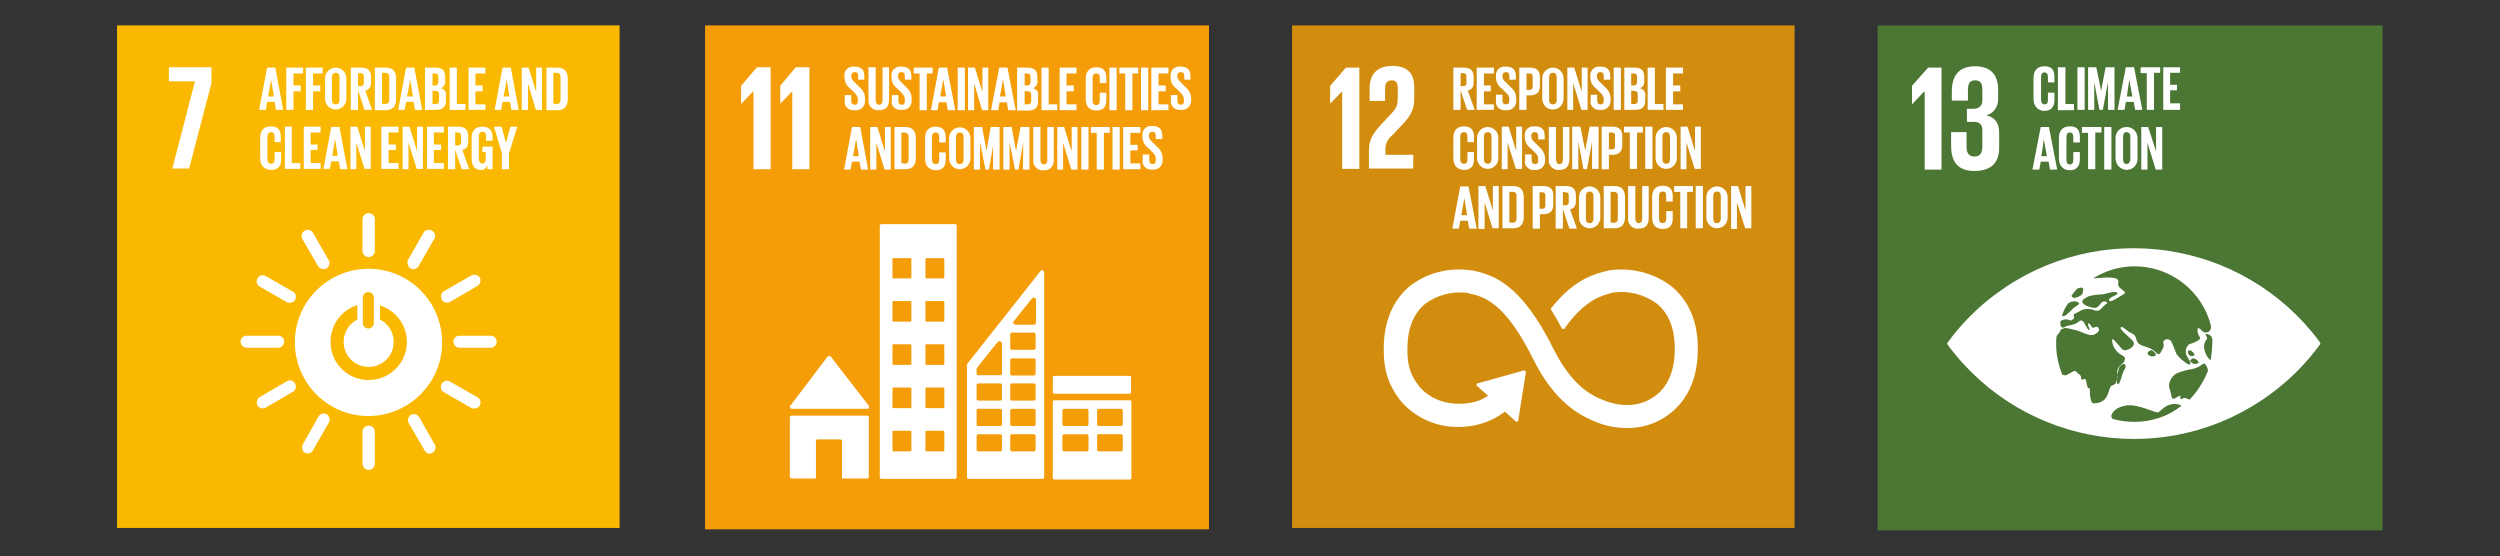
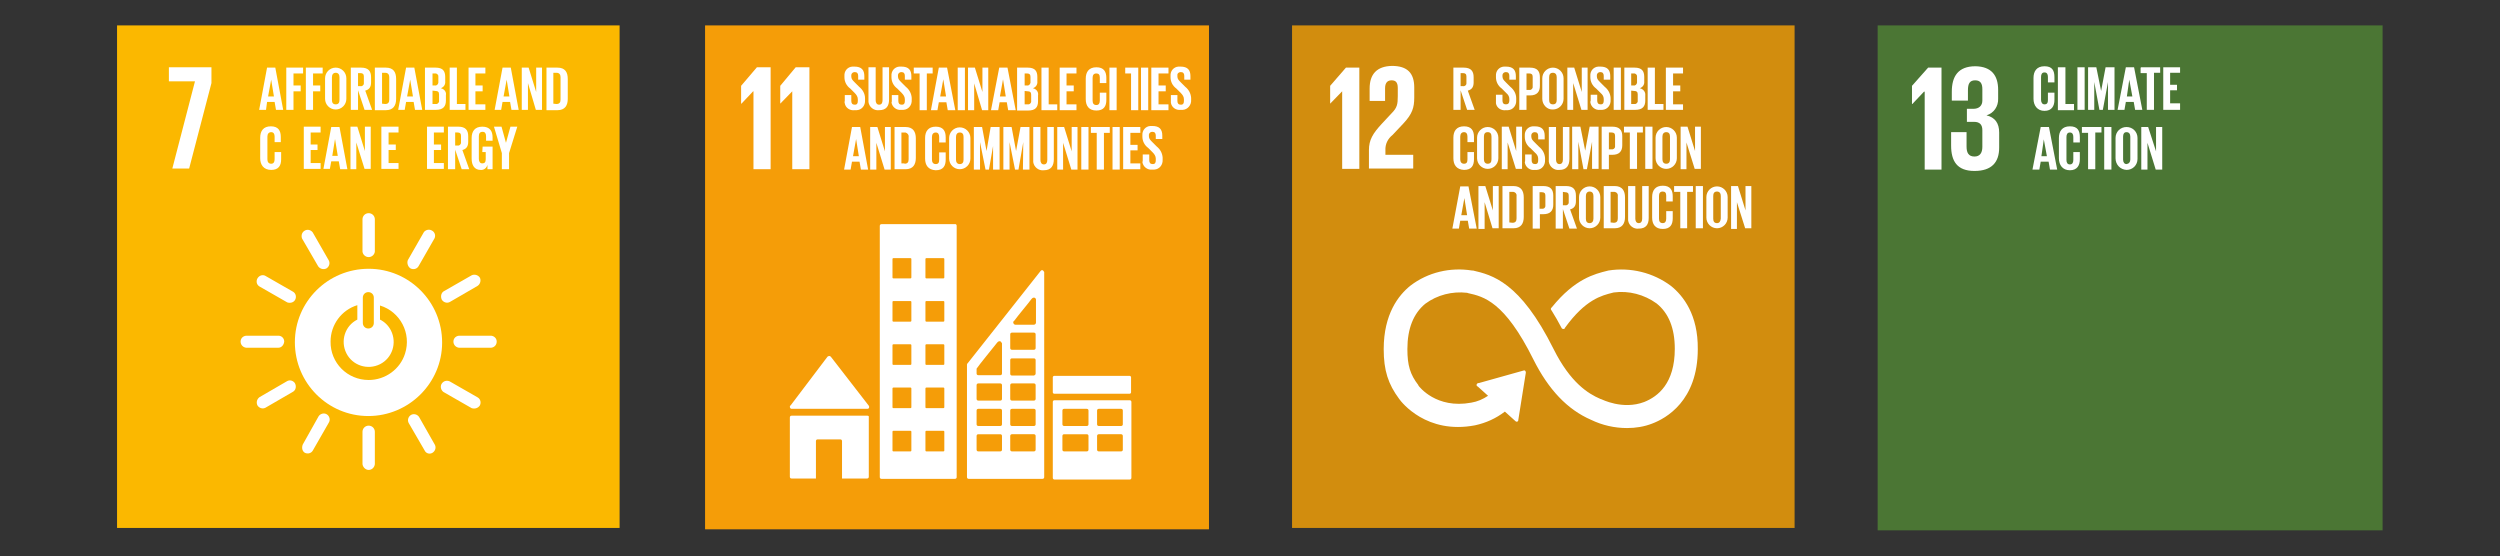
<svg xmlns="http://www.w3.org/2000/svg" version="1.1" id="Layer_1" x="0px" y="0px" viewBox="0 0 728.3 162.1" style="enable-background:new 0 0 728.3 162.1;" xml:space="preserve">
  <rect x="0" y="0" width="728.3" height="162.1" fill="#333333" stroke="none" />
  <style type="text/css"> .st0{fill:#FBB800;} .st1{fill:#FFFFFF;} .st2{fill:#F59D08;} .st3{fill:#D28D0E;} .st4{fill:#4B7634;} </style>
  <rect x="34.1" y="7.4" class="st0" width="146.4" height="146.4" />
  <path class="st1" d="M107.4,78.3c-11.9,0-21.5,9.6-21.5,21.4c0,11.9,9.6,21.5,21.4,21.5s21.5-9.6,21.5-21.4c0,0,0,0,0,0 C128.8,87.9,119.2,78.3,107.4,78.3 M105.7,86.7c0-0.9,0.7-1.6,1.6-1.6s1.6,0.7,1.6,1.6v7.4c0,0.9-0.7,1.6-1.6,1.6 c-0.9,0-1.6-0.7-1.6-1.6V86.7z M107.4,110.7c-6.2,0-11.2-5-11.1-11.2c0-4.9,3.2-9.2,7.8-10.6v4.2c-3.6,1.8-5,6.2-3.2,9.8 c1.8,3.6,6.2,5,9.8,3.2s5-6.2,3.2-9.8c-0.7-1.4-1.8-2.5-3.2-3.2v-4.1c5.9,1.8,9.2,8.1,7.3,14C116.6,107.5,112.3,110.7,107.4,110.7" />
  <path class="st1" d="M82.8,99.5c0-0.9-0.7-1.7-1.7-1.7h-9.4c-1,0.1-1.7,0.9-1.6,1.9c0.1,0.9,0.8,1.5,1.6,1.6h9.4 C82,101.3,82.7,100.5,82.8,99.5" />
  <path class="st1" d="M144.7,99.5c0-0.9-0.7-1.6-1.6-1.7h-9.4c-1,0.1-1.7,0.9-1.6,1.9c0.1,0.9,0.8,1.5,1.6,1.6h9.4 C144,101.2,144.7,100.5,144.7,99.5" />
  <path class="st1" d="M107.4,136.9c0.9,0,1.7-0.7,1.8-1.7v-9.4c0-1-0.8-1.8-1.8-1.8c-1,0-1.8,0.8-1.8,1.8v9.4 C105.7,136.1,106.5,136.9,107.4,136.9" />
  <path class="st1" d="M139.8,118.1c0.4-0.8,0.2-1.8-0.6-2.3l-8.2-4.7c-0.9-0.4-1.9-0.1-2.4,0.8c-0.4,0.8-0.1,1.8,0.6,2.3l8.2,4.7 C138.3,119.2,139.3,118.9,139.8,118.1" />
  <path class="st1" d="M88.8,131.9c0.8,0.4,1.8,0.2,2.3-0.6l4.7-8.2c0.5-0.8,0.2-1.9-0.6-2.4c-0.8-0.5-1.9-0.2-2.4,0.6l0,0l-4.6,8.2 C87.8,130.5,88.1,131.5,88.8,131.9" />
  <path class="st1" d="M126,131.9c0.8-0.5,1.1-1.5,0.7-2.3l-4.6-8.1c-0.5-0.8-1.6-1.1-2.4-0.6c-0.8,0.5-1.1,1.6-0.6,2.4l4.7,8.1 C124.2,132.1,125.2,132.4,126,131.9" />
  <path class="st1" d="M75,118.1c0.5,0.8,1.5,1.1,2.3,0.7l8.1-4.7c0.8-0.5,1-1.6,0.5-2.5c-0.5-0.7-1.4-1-2.2-0.6l-8.1,4.7 C74.8,116.3,74.6,117.3,75,118.1" />
  <path class="st1" d="M107.4,74.9c0.9,0,1.7-0.7,1.8-1.6v-9.4c0-1-0.8-1.8-1.8-1.8c-1,0-1.8,0.8-1.8,1.8v9.4 C105.7,74.2,106.5,74.9,107.4,74.9" />
  <path class="st1" d="M86,87.3c0.4-0.8,0.2-1.8-0.6-2.3l-8.2-4.7c-0.9-0.4-1.9,0.1-2.3,1c-0.3,0.8-0.1,1.6,0.6,2.1l8.2,4.7 C84.6,88.4,85.6,88.1,86,87.3" />
  <path class="st1" d="M119.6,78.2c0.8,0.4,1.8,0.2,2.3-0.6l4.7-8.2c0.4-0.9,0-1.9-0.9-2.3c-0.8-0.4-1.7-0.1-2.2,0.5l-4.7,8.2 C118.5,76.6,118.8,77.7,119.6,78.2" />
  <path class="st1" d="M95.1,78.2c0.8-0.5,1.1-1.5,0.7-2.3l-4.7-8.2c-0.6-0.8-1.7-1-2.5-0.4c-0.7,0.5-0.9,1.4-0.6,2.2l4.7,8.1 C93.3,78.4,94.3,78.6,95.1,78.2" />
  <path class="st1" d="M128.7,87.3c0.5,0.8,1.5,1.1,2.3,0.7l8.1-4.7c0.8-0.5,1.1-1.6,0.7-2.4c-0.5-0.8-1.6-1.1-2.4-0.7l0,0l-8.2,4.7 C128.5,85.4,128.3,86.4,128.7,87.3" />
  <polygon class="st1" points="49.2,23.7 56.8,23.7 50.2,49.1 55.1,49.1 61.6,24.2 61.6,19.6 49.2,19.6 " />
  <path class="st1" d="M75.5,32l2.3-12.3h2.4L82.5,32h-2.1L80,29.7h-2.2L77.5,32H75.5z M78.1,28.1h1.7l-0.8-4.9l0,0L78.1,28.1z" />
  <path class="st1" d="M83.4,19.7h4.9v1.7h-2.8v3.5h2.1v1.7h-2.1V32h-2.1V19.7z" />
  <path class="st1" d="M89.2,19.7H94v1.7h-2.8v3.5h2.1v1.7h-2.1V32h-2.1V19.7z" />
  <path class="st1" d="M94.7,28.8v-6c0-1.7,1.4-3.1,3.1-3.1s3.1,1.4,3.1,3.1v6c0,1.7-1.4,3.1-3.1,3.1S94.7,30.5,94.7,28.8z M98.9,29.1 v-6.6c0-0.7-0.3-1.3-1.1-1.3c-0.7,0-1.1,0.5-1.1,1.3v6.6c0,0.8,0.3,1.3,1.1,1.3S98.9,29.9,98.9,29.1z" />
  <path class="st1" d="M104.3,26.3V32h-2.1V19.7h3c2.1,0,2.9,1,2.9,2.8V24c0,1.3-0.5,2.1-1.7,2.4l2,5.6h-2.2L104.3,26.3z M104.3,21.3 v3.8h0.7c0.5,0.1,1-0.3,1-0.8c0-0.1,0-0.2,0-0.2v-1.8c0-0.7-0.3-1-1-1L104.3,21.3z" />
  <path class="st1" d="M115.4,23v5.8c0,1.9-0.8,3.3-3,3.3h-3.2V19.7h3.2C114.6,19.7,115.4,21,115.4,23z M112.2,30.3 c0.9,0,1.2-0.5,1.2-1.3v-6.5c0-0.7-0.3-1.3-1.2-1.3h-0.9v9L112.2,30.3z" />
  <path class="st1" d="M116,32l2.3-12.3h2.4L123,32h-2.1l-0.4-2.3h-2.2l-0.4,2.3H116z M118.6,28.1h1.7l-0.8-4.9l0,0L118.6,28.1z" />
  <path class="st1" d="M123.9,19.7h3c2.1,0,2.8,1,2.8,2.7v1.3c0.1,0.9-0.4,1.7-1.3,2c1,0.2,1.7,1.1,1.5,2v1.6c0,1.7-0.8,2.7-2.9,2.7 h-3.2V19.7z M126,24.9h0.7c0.5,0.1,0.9-0.3,1-0.8c0-0.1,0-0.2,0-0.2v-1.5c0.1-0.5-0.3-0.9-0.7-1c-0.1,0-0.2,0-0.3,0H126V24.9z M126,26.4v3.9h0.9c0.5,0.1,0.9-0.3,1-0.7c0-0.1,0-0.2,0-0.3v-1.8c0-0.7-0.3-1-1-1L126,26.4z" />
  <path class="st1" d="M131,19.7h2.1v10.6h2.5V32H131V19.7z" />
  <path class="st1" d="M136.5,19.7h4.9v1.7h-2.9v3.5h2.1v1.7h-2.1v3.8h2.9V32h-4.9V19.7z" />
  <path class="st1" d="M144.1,32l2.3-12.3h2.4l2.3,12.3H149l-0.4-2.3h-2.2l-0.4,2.3H144.1z M146.7,28.1h1.7l-0.8-4.9l0,0L146.7,28.1z" />
  <path class="st1" d="M153.8,24.2V32H152V19.7h2l2.2,7.1v-7.1h1.7V32h-1.8L153.8,24.2z" />
  <path class="st1" d="M165.4,23v5.8c0,1.9-0.8,3.3-3,3.3h-3.2V19.7h3.2C164.6,19.7,165.4,21,165.4,23z M162.1,30.3 c0.9,0,1.2-0.5,1.2-1.3v-6.5c0-0.7-0.3-1.3-1.2-1.3h-0.9v9L162.1,30.3z" />
  <path class="st1" d="M75.8,46.1v-6c0-1.9,0.9-3.3,3.1-3.3s2.9,1.3,2.9,3.1v1.5H80v-1.6c0-0.8-0.3-1.3-1-1.3s-1.1,0.5-1.1,1.3v6.6 c0,0.7,0.3,1.3,1.1,1.3c0.7,0,1-0.5,1-1.3v-2.1h1.9v2.1c0,1.8-0.7,3.1-2.9,3.1S75.8,48,75.8,46.1z" />
-   <path class="st1" d="M83,36.9H85v10.6h2.5v1.7H83V36.9z" />
  <path class="st1" d="M88.5,36.9h4.9v1.7h-2.9v3.5h2v1.6h-2v3.8h2.9v1.7h-4.9V36.9z" />
  <path class="st1" d="M94.2,49.3l2.3-12.3h2.4l2.3,12.3h-2.1L98.7,47h-2.2l-0.4,2.2H94.2z M96.8,45.4h1.6l-0.8-4.9l0,0L96.8,45.4z" />
  <path class="st1" d="M103.8,41.5v7.8h-1.7V36.9h2l2.2,7.1v-7.1h1.7v12.3h-1.8L103.8,41.5z" />
  <path class="st1" d="M111.2,36.9h4.9v1.7h-2.9v3.5h2.1v1.6h-2.1v3.8h2.9v1.7h-5V36.9z" />
-   <path class="st1" d="M119,41.5v7.8h-1.7V36.9h2l2.2,7.1v-7.1h1.7v12.3h-1.8L119,41.5z" />
  <path class="st1" d="M124.4,36.9h4.9v1.7h-2.9v3.5h2.1v1.6h-2.1v3.8h2.9v1.7h-4.9V36.9z" />
  <path class="st1" d="M132.6,43.6v5.7h-2.1V36.9h3c2.1,0,2.9,1,2.9,2.8v1.6c0,1.3-0.5,2.1-1.7,2.4l2,5.6h-2.2L132.6,43.6z M132.6,38.6v3.8h0.7c0.5,0.1,0.9-0.3,1-0.7c0-0.1,0-0.2,0-0.3v-1.8c0-0.7-0.3-1-1-1L132.6,38.6z" />
  <path class="st1" d="M140.6,42.7h2.9v6.6h-1.5v-1.3c-0.2,0.9-1,1.6-2,1.5c-1.8,0-2.6-1.4-2.6-3.3v-6c0-1.9,0.9-3.3,3.1-3.3 c2.2,0,3,1.3,3,3.1V41h-1.9v-1.3c0-0.8-0.3-1.3-1-1.3c-0.8,0-1.1,0.5-1.1,1.3v6.6c0,0.7,0.3,1.3,1,1.3s1-0.4,1-1.2v-2.1h-1 L140.6,42.7z" />
  <path class="st1" d="M148.3,44.6v4.7h-2.1v-4.7l-2.3-7.7h2.2l1.3,4.7l0,0l1.3-4.7h2L148.3,44.6z" />
  <rect x="205.4" y="7.4" class="st2" width="146.8" height="146.8" />
  <path class="st1" d="M230.6,119.1h22.1c0.3,0,0.5-0.2,0.5-0.5l0,0c0-0.1,0-0.3-0.1-0.4l0,0l-11-14.2l-0.1-0.1 c-0.1-0.1-0.2-0.2-0.4-0.2c-0.1,0-0.3,0.1-0.4,0.1l-0.1,0.1l-0.1,0.1L230.4,118l-0.2,0.2c-0.1,0.1-0.1,0.2-0.1,0.3 C230.1,118.8,230.3,119.1,230.6,119.1z" />
  <path class="st1" d="M252.7,121.1h-22.1c-0.3,0-0.5,0.2-0.5,0.5l0,0v17.3c0,0.3,0.2,0.5,0.5,0.5l0,0h7.1v-10.9 c0-0.3,0.2-0.5,0.5-0.5l0,0h6.6c0.3,0,0.5,0.2,0.5,0.5l0,0v10.9h7.3c0.3,0,0.5-0.2,0.5-0.5l0,0v-17.3 C253.2,121.3,253,121.1,252.7,121.1L252.7,121.1z" />
  <path class="st1" d="M329.1,116.6h-21.9c-0.3,0-0.5,0.2-0.5,0.5v22.1c0,0.3,0.2,0.5,0.5,0.5h21.9c0.3,0,0.5-0.2,0.5-0.5c0,0,0,0,0,0 v-22.1C329.6,116.8,329.4,116.6,329.1,116.6C329.1,116.6,329.1,116.6,329.1,116.6 M317.1,131c0,0.3-0.2,0.5-0.5,0.5H310 c-0.3,0-0.5-0.2-0.5-0.5v-4c0-0.3,0.2-0.5,0.5-0.5h6.6c0.3,0,0.5,0.2,0.5,0.5V131z M317.1,123.6c0,0.3-0.2,0.5-0.5,0.5c0,0,0,0,0,0 H310c-0.3,0-0.5-0.2-0.5-0.5c0,0,0,0,0,0v-4c0-0.3,0.2-0.5,0.5-0.5c0,0,0,0,0,0h6.6c0.3,0,0.5,0.2,0.5,0.5c0,0,0,0,0,0V123.6z M327.1,131c0,0.3-0.2,0.5-0.5,0.5c0,0,0,0,0,0h-6.5c-0.3,0-0.5-0.2-0.5-0.5c0,0,0,0,0,0v-4c0-0.3,0.2-0.5,0.5-0.5c0,0,0,0,0,0h6.5 c0.3,0,0.5,0.2,0.5,0.5c0,0,0,0,0,0L327.1,131z M327.1,123.6c0,0.3-0.2,0.5-0.5,0.5c0,0,0,0,0,0h-6.5c-0.3,0-0.5-0.2-0.5-0.5 c0,0,0,0,0,0v-4c0-0.3,0.2-0.5,0.5-0.5c0,0,0,0,0,0h6.5c0.3,0,0.5,0.2,0.5,0.5c0,0,0,0,0,0L327.1,123.6z" />
  <path class="st1" d="M278.2,65.3h-21.4c-0.3,0-0.5,0.2-0.5,0.5V139c0,0.3,0.2,0.5,0.5,0.5c0,0,0,0,0,0h21.4c0.3,0,0.5-0.2,0.5-0.5 V65.8C278.7,65.5,278.5,65.2,278.2,65.3C278.2,65.2,278.2,65.2,278.2,65.3 M265.5,131.2c0,0.2-0.1,0.3-0.3,0.3c0,0,0,0,0,0h-4.9 c-0.2,0-0.3-0.1-0.3-0.3c0,0,0,0,0,0v-5.4c0-0.2,0.1-0.3,0.3-0.3c0,0,0,0,0,0h4.9c0.2,0,0.3,0.1,0.3,0.3l0,0V131.2z M265.5,118.6 c0,0.2-0.1,0.3-0.3,0.3c0,0,0,0,0,0h-4.9c-0.2,0-0.3-0.1-0.3-0.3l0,0v-5.4c0-0.2,0.1-0.3,0.3-0.3c0,0,0,0,0,0h4.9 c0.2,0,0.3,0.1,0.3,0.3l0,0V118.6z M265.5,106c0,0.2-0.1,0.3-0.3,0.3h-4.9c-0.2,0-0.3-0.1-0.3-0.3v-5.4c0-0.2,0.1-0.3,0.3-0.3 c0,0,0,0,0,0h4.9c0.2,0,0.3,0.1,0.3,0.3l0,0V106z M265.5,93.4c0,0.2-0.1,0.3-0.3,0.3c0,0,0,0,0,0h-4.9c-0.2,0-0.3-0.1-0.3-0.3 c0,0,0,0,0,0V88c0-0.2,0.1-0.3,0.3-0.3c0,0,0,0,0,0h4.9c0.2,0,0.3,0.1,0.3,0.3l0,0V93.4z M265.5,80.8c0,0.2-0.1,0.3-0.3,0.3 c0,0,0,0,0,0h-4.9c-0.2,0-0.3-0.1-0.3-0.3c0,0,0,0,0,0v-5.3c0-0.2,0.1-0.3,0.3-0.3c0,0,0,0,0,0h4.9c0.2,0,0.3,0.1,0.3,0.3 c0,0,0,0,0,0V80.8z M275.1,131.2c0,0.2-0.1,0.3-0.3,0.3l0,0h-4.9c-0.2,0-0.3-0.1-0.3-0.3c0,0,0,0,0,0v-5.4c0-0.2,0.1-0.3,0.3-0.3 c0,0,0,0,0,0h4.9c0.2,0,0.3,0.1,0.3,0.3c0,0,0,0,0,0V131.2z M275.1,118.6c0,0.2-0.1,0.3-0.3,0.3c0,0,0,0,0,0h-4.9 c-0.2,0-0.3-0.1-0.3-0.3l0,0v-5.4c0-0.2,0.1-0.3,0.3-0.3c0,0,0,0,0,0h4.9c0.2,0,0.3,0.1,0.3,0.3c0,0,0,0,0,0V118.6z M275.1,106 c0,0.2-0.1,0.3-0.3,0.3l0,0h-4.9c-0.2,0-0.3-0.1-0.3-0.3v-5.4c0-0.2,0.1-0.3,0.3-0.3c0,0,0,0,0,0h4.9c0.2,0,0.3,0.1,0.3,0.3 c0,0,0,0,0,0V106z M275.1,93.4c0,0.2-0.1,0.3-0.3,0.3l0,0h-4.9c-0.2,0-0.3-0.1-0.3-0.3c0,0,0,0,0,0V88c0-0.2,0.1-0.3,0.3-0.3 c0,0,0,0,0,0h4.9c0.2,0,0.3,0.1,0.3,0.3c0,0,0,0,0,0V93.4z M275.1,80.8c0,0.2-0.1,0.3-0.3,0.3c0,0,0,0,0,0h-4.9 c-0.2,0-0.3-0.1-0.3-0.3c0,0,0,0,0,0v-5.3c0-0.2,0.1-0.3,0.3-0.3c0,0,0,0,0,0h4.9c0.2,0,0.3,0.1,0.3,0.3V80.8z" />
  <path class="st1" d="M307.1,109.5h22c0.2,0,0.4,0.2,0.4,0.4v4.4c0,0.2-0.2,0.4-0.4,0.4h-22c-0.2,0-0.4-0.2-0.4-0.4v-4.4 C306.7,109.7,306.9,109.5,307.1,109.5z" />
  <path class="st1" d="M304.1,79.1c-0.1-0.2-0.3-0.4-0.5-0.4c-0.1,0-0.2,0-0.3,0.1l0,0l-0.2,0.2L282,105.7l-0.1,0.1 c-0.1,0.1-0.2,0.3-0.2,0.4v32.8c0,0.3,0.2,0.5,0.5,0.5c0,0,0,0,0.1,0h21.4c0.3,0,0.5-0.2,0.5-0.5v0V79.3 C304.2,79.2,304.1,79.1,304.1,79.1z M295.3,93.6l0.2-0.2c1.4-1.9,3.9-4.8,5-6.3l0.2-0.2c0.1-0.1,0.3-0.2,0.5-0.2 c0.3,0,0.5,0.2,0.6,0.5v6.8c0,0.3-0.3,0.6-0.6,0.6h-5.4c-0.3,0-0.6-0.3-0.6-0.6C295.1,93.8,295.2,93.7,295.3,93.6L295.3,93.6z M291.9,131c0,0.3-0.2,0.5-0.5,0.5c0,0,0,0,0,0H285c-0.3,0-0.5-0.2-0.5-0.5c0,0,0,0,0,0v-4c0-0.3,0.2-0.5,0.5-0.5h6.4 c0.3,0,0.5,0.2,0.5,0.5c0,0,0,0,0,0L291.9,131z M291.9,123.6c0,0.3-0.2,0.5-0.5,0.5c0,0,0,0,0,0H285c-0.3,0-0.5-0.2-0.5-0.5v-4 c0-0.3,0.2-0.5,0.5-0.5c0,0,0,0,0,0h6.4c0.3,0,0.5,0.2,0.5,0.5c0,0,0,0,0,0L291.9,123.6z M291.9,116.2c0,0.3-0.2,0.5-0.5,0.5H285 c-0.3,0-0.5-0.2-0.5-0.5v-4c0-0.3,0.2-0.5,0.5-0.5h6.4c0.3,0,0.5,0.2,0.5,0.5L291.9,116.2z M291.9,100v8.8c0,0.3-0.2,0.5-0.5,0.5 c0,0,0,0,0,0H285c-0.3,0-0.5-0.2-0.5-0.5v-1.1c0-0.1,0-0.1,0-0.2l0,0l0,0v-0.1c0.8-1.2,4.5-5.7,6-7.6l0.2-0.2 c0.1-0.1,0.3-0.2,0.5-0.2c0.3,0,0.5,0.2,0.6,0.5L291.9,100z M301.7,131c0,0.3-0.2,0.5-0.5,0.5c0,0,0,0,0,0h-6.4 c-0.3,0-0.5-0.2-0.5-0.5c0,0,0,0,0,0v-4c0-0.3,0.2-0.5,0.5-0.5c0,0,0,0,0,0h6.4c0.3,0,0.5,0.2,0.5,0.5L301.7,131z M301.7,123.6 c0,0.3-0.2,0.5-0.5,0.5h-6.4c-0.3,0-0.5-0.2-0.5-0.5c0,0,0,0,0,0v-4c0-0.3,0.2-0.5,0.5-0.5c0,0,0,0,0,0h6.4c0.3,0,0.5,0.2,0.5,0.5 c0,0,0,0,0,0L301.7,123.6z M301.7,116.2c0,0.3-0.2,0.5-0.5,0.5h-6.4c-0.3,0-0.5-0.2-0.5-0.5v-4c0-0.3,0.2-0.5,0.5-0.5h6.4 c0.3,0,0.5,0.2,0.5,0.5L301.7,116.2z M301.7,108.8c0,0.3-0.2,0.5-0.5,0.6c0,0,0,0,0,0h-6.4c-0.3,0-0.5-0.2-0.5-0.5c0,0,0,0,0,0v-4 c0-0.3,0.2-0.5,0.5-0.5c0,0,0,0,0,0h6.4c0.3,0,0.5,0.2,0.5,0.5c0,0,0,0,0,0L301.7,108.8z M301.7,101.4c0,0.3-0.2,0.5-0.5,0.5h-6.4 c-0.3,0-0.5-0.2-0.5-0.5v-4c0-0.3,0.2-0.5,0.5-0.5h6.4c0.3,0,0.5,0.2,0.5,0.5L301.7,101.4z" />
  <polygon class="st1" points="215.9,25 215.9,30.2 216,30.2 219.4,26.6 219.5,26.6 219.5,49.3 224.5,49.3 224.5,19.6 220.5,19.6 " />
  <polygon class="st1" points="227.3,25 227.3,30.2 227.3,30.2 230.8,26.6 230.8,26.6 230.8,49.3 235.8,49.3 235.8,19.6 231.8,19.6 " />
  <path class="st1" d="M246.1,29.4v-1.7h1.9v1.7c0,0.7,0.3,1.1,1,1.1s0.9-0.4,0.9-1.1v-0.5c0-0.7-0.4-1.3-0.9-1.8l-1.3-1.3 c-1.1-0.8-1.7-2-1.7-3.3v-0.4c-0.1-1.4,0.9-2.6,2.3-2.7c0.2,0,0.4,0,0.6,0c2.1,0,2.9,1,2.9,2.8v1H250v-1.1c0-0.7-0.3-1.1-1-1.1 c-0.5,0-0.9,0.3-1,0.8c0,0.1,0,0.1,0,0.2v0.3c0,0.7,0.4,1.1,1,1.7l1.3,1.3c1,0.8,1.7,2,1.7,3.3v0.6c0.1,1.5-0.9,2.8-2.4,2.9 c-0.2,0-0.4,0-0.6,0c-1.4,0.2-2.7-0.7-2.9-2C246,29.9,246,29.6,246.1,29.4z" />
  <path class="st1" d="M259,19.7V29c0,1.9-0.8,3.1-2.9,3.1c-1.5,0.2-2.9-0.9-3.1-2.4c0-0.2,0-0.5,0-0.7v-9.4h2.1v9.6 c0,0.7,0.3,1.3,1,1.3s1-0.5,1-1.3v-9.6H259z" />
  <path class="st1" d="M259.8,29.4v-1.7h1.9v1.7c0,0.7,0.3,1.1,1,1.1c0.7,0,0.9-0.4,0.9-1.1v-0.5c0-0.7-0.4-1.3-0.9-1.8l-1.3-1.3 c-1.1-0.8-1.7-2-1.7-3.3v-0.4c-0.1-1.4,0.9-2.6,2.3-2.7c0.2,0,0.4,0,0.6,0c2.1,0,2.9,1,2.9,2.8v1h-1.9v-1.1c0-0.7-0.3-1.1-1-1.1 c-0.5,0-0.9,0.3-1,0.8c0,0.1,0,0.1,0,0.2v0.3c0,0.7,0.4,1.1,1,1.7l1.3,1.3c1,0.8,1.6,1.9,1.7,3.2v0.6c0.1,1.5-0.9,2.8-2.4,2.9 c-0.2,0-0.4,0-0.6,0c-1.4,0.2-2.7-0.8-2.9-2.2C259.8,29.8,259.8,29.6,259.8,29.4z" />
  <path class="st1" d="M266.2,19.7h5.5v1.7H270v10.7h-2.1V21.4h-1.7V19.7z" />
  <path class="st1" d="M271.2,32.1l2.3-12.4h2.4l2.4,12.4h-2.2l-0.4-2.3h-2.2l-0.4,2.3H271.2z M273.9,28.1h1.7l-0.8-5l0,0L273.9,28.1z " />
  <path class="st1" d="M279,19.7h2.1v12.4H279V19.7z" />
  <path class="st1" d="M283.8,24.3v7.8H282V19.7h2l2.2,7.1v-7.1h1.7v12.4h-1.8L283.8,24.3z" />
  <path class="st1" d="M288.7,32.1l2.4-12.4h2.4l2.4,12.4h-2.2l-0.4-2.3h-2.1l-0.4,2.3H288.7z M291.3,28.1h1.7l-0.8-5l0,0L291.3,28.1z " />
  <path class="st1" d="M296.4,19.7h3c2.1,0,2.8,1,2.8,2.7v1.3c0.1,0.9-0.4,1.7-1.3,2c1,0.2,1.7,1.1,1.5,2.1v1.7c0,1.8-0.8,2.7-2.9,2.7 h-3.2V19.7z M298.5,24.9h0.7c0.5,0.1,0.9-0.3,1-0.8c0-0.1,0-0.2,0-0.2v-1.5c0-0.7-0.3-1-1-1h-0.7V24.9z M298.5,26.5v3.9h0.9 c0.5,0.1,0.9-0.3,1-0.7c0-0.1,0-0.2,0-0.3v-1.8c0-0.7-0.3-1-1-1L298.5,26.5z" />
  <path class="st1" d="M303.4,19.7h2.1v10.7h2.5v1.7h-4.6V19.7z" />
  <path class="st1" d="M308.7,19.7h4.9v1.7h-2.9v3.5h2.1v1.7h-2.1v3.8h2.9v1.7h-4.9V19.7z" />
  <path class="st1" d="M316.3,28.9v-6c0-1.9,0.9-3.3,3.1-3.3s2.9,1.3,2.9,3.1v1.5h-1.9v-1.6c0-0.8-0.3-1.2-1-1.2 c-0.8,0-1.1,0.5-1.1,1.3v6.6c0,0.8,0.3,1.3,1.1,1.3c0.7,0,1-0.5,1-1.3V27h1.9v2.1c0,1.8-0.7,3.1-2.9,3.1S316.3,30.8,316.3,28.9z" />
  <path class="st1" d="M323.2,19.7h2.1v12.4h-2.1V19.7z" />
-   <path class="st1" d="M326.1,19.7h5.5v1.7h-1.7v10.7h-2.1V21.4h-1.7V19.7z" />
+   <path class="st1" d="M326.1,19.7h5.5v1.7v10.7h-2.1V21.4h-1.7V19.7z" />
  <path class="st1" d="M332.4,19.7h2.1v12.4h-2.1V19.7z" />
  <path class="st1" d="M335.4,19.7h5v1.7h-2.9v3.5h2.1v1.7h-2.1v3.8h2.9v1.7h-5V19.7z" />
  <path class="st1" d="M341.1,29.4v-1.7h1.9v1.7c0,0.7,0.3,1.1,1,1.1c0.7,0,0.9-0.4,0.9-1.1v-0.5c0-0.7-0.4-1.3-0.9-1.8l-1.3-1.3 c-1.1-0.8-1.7-2-1.7-3.3v-0.4c-0.1-1.4,0.9-2.6,2.3-2.7c0.2,0,0.4,0,0.6,0c2.1,0,2.9,1,2.9,2.8v1H345v-1.1c0-0.7-0.3-1.1-1-1.1 c-0.5,0-1,0.3-1,0.8c0,0.1,0,0.1,0,0.2v0.3c0,0.7,0.4,1.1,1,1.7l1.3,1.3c1,0.8,1.6,1.9,1.7,3.2v0.6c0.1,1.5-1,2.8-2.4,2.9 c-0.2,0-0.4,0-0.6,0c-1.4,0.2-2.7-0.7-2.9-2.1C341.1,29.8,341.1,29.6,341.1,29.4z" />
  <path class="st1" d="M245.9,49.4l2.3-12.4h2.4l2.3,12.4h-2.1l-0.4-2.3h-2.2l-0.4,2.3H245.9z M248.5,45.5h1.7l-0.8-5l0,0L248.5,45.5z " />
  <path class="st1" d="M255.3,41.6v7.8h-1.8V37h2.1l2.2,7.1V37h1.7v12.4h-1.8L255.3,41.6z" />
  <path class="st1" d="M266.8,40.3v5.7c0,1.9-0.8,3.3-3,3.3h-3.2V37h3.2C266,37,266.8,38.4,266.8,40.3z M263.5,47.7 c0.9,0,1.2-0.5,1.2-1.3v-6.5c0.1-0.6-0.3-1.1-0.9-1.3c-0.1,0-0.2,0-0.3,0h-0.9v9H263.5z" />
  <path class="st1" d="M269.5,46.2v-6c0-1.9,0.9-3.3,3.1-3.3c2.2,0,2.9,1.3,2.9,3.1v1.5h-1.9v-1.6c0-0.8-0.3-1.3-1-1.3 c-0.7,0-1.1,0.5-1.1,1.3v6.6c0,0.7,0.3,1.3,1.1,1.3c0.8,0,1-0.5,1-1.3v-2.1h1.9v2.1c0,1.8-0.7,3.1-2.9,3.1 C270.4,49.5,269.5,48.1,269.5,46.2z" />
  <path class="st1" d="M276.5,46.2v-6c0-1.7,1.4-3.1,3.1-3.1s3.1,1.4,3.1,3.1v6c0,1.7-1.4,3.1-3.1,3.1S276.5,47.9,276.5,46.2z M280.7,46.5v-6.6c0-0.8-0.3-1.3-1.1-1.3c-0.7,0-1.1,0.5-1.1,1.3v6.6c0,0.7,0.3,1.3,1.1,1.3S280.7,47.3,280.7,46.5z" />
  <path class="st1" d="M289.5,41.4L289.5,41.4l-1.4,8h-1l-1.6-8l0,0v8h-1.8V37h2.4l1.3,7l0,0l1.2-7h2.6v12.4h-1.9V41.4z" />
  <path class="st1" d="M298.1,41.4L298.1,41.4l-1.4,8h-1l-1.6-8l0,0v8h-1.8V37h2.4l1.3,7l0,0l1.3-7h2.6v12.4h-1.9L298.1,41.4z" />
  <path class="st1" d="M307,37v9.4c0,1.9-0.8,3.2-2.9,3.2c-1.5,0.2-2.9-0.9-3.1-2.4c0-0.2,0-0.5,0-0.7V37h2.1v9.6c0,0.7,0.3,1.3,1,1.3 c0.7,0,1-0.5,1-1.3V37H307z" />
  <path class="st1" d="M309.7,41.6v7.8H308V37h2l2.2,7.1V37h1.7v12.4h-1.8L309.7,41.6z" />
  <path class="st1" d="M315,37h2.1v12.4H315V37z" />
  <path class="st1" d="M317.8,37h5.5v1.7h-1.7v10.7h-2.1V38.7h-1.7V37z" />
  <path class="st1" d="M324.1,37h2.1v12.4h-2.1V37z" />
  <path class="st1" d="M327.2,37h5v1.7h-2.9v3.5h2.1v1.6h-2.1v3.8h2.9v1.7h-5V37z" />
  <path class="st1" d="M332.9,46.7v-1.7h1.9v1.7c0,0.7,0.3,1.1,1,1.1c0.7,0,0.9-0.4,0.9-1.1v-0.5c0-0.7-0.4-1.3-0.9-1.8l-1.3-1.3 c-1.1-0.8-1.7-2-1.7-3.3v-0.4c-0.1-1.4,0.9-2.6,2.3-2.7c0.2,0,0.4,0,0.6,0c2.1,0,2.9,1,2.9,2.8v1h-1.9v-1c0-0.7-0.3-1.1-1-1.1 c-0.5,0-0.9,0.3-1,0.8c0,0.1,0,0.1,0,0.2v0.3c0,0.7,0.4,1.1,1,1.7l1.3,1.3c1,0.8,1.6,1.9,1.7,3.2v0.6c0.1,1.5-0.9,2.8-2.4,2.9 c-0.2,0-0.4,0-0.6,0c-1.4,0.2-2.7-0.8-2.9-2.2C332.9,47.1,332.9,46.9,332.9,46.7z" />
  <rect x="376.4" y="7.4" class="st3" width="146.4" height="146.4" />
  <path class="st1" d="M486.8,83.3c-5.2-3.9-11.8-5.5-18.2-4.5l-0.4,0.1c-3.6,0.9-9.4,2.3-16.1,10.6l-0.1,0.1l-0.1,0.1 c-0.1,0.1-0.1,0.2-0.1,0.3c0,0.1,0,0.2,0.1,0.3l0.2,0.3c0.9,1.4,1.9,3.2,2.8,4.9l0,0c0.1,0.3,0.5,0.4,0.8,0.3c0.1,0,0.1-0.1,0.1-0.1 l0.1-0.2c6-8.3,10.7-9.4,13.8-10.2l0.4-0.1c4.4-0.6,8.9,0.6,12.5,3.2c3.5,2.8,5.3,7.2,5.3,13.2c0,10.1-4.9,13.9-8.9,15.5 c-6.3,2.4-12.4-0.8-12.5-0.8l-0.3-0.1c-3.5-1.5-8.7-4.7-13.6-14.5c-9.8-19.7-18-21.6-23.5-22.9h-0.3c-6.3-1-12.8,0.5-17.9,4.4 c-3.5,2.8-7.8,8.3-7.8,18.5c0,6.2,1.3,10.2,4.5,14.5c0.7,1,8,10.4,22.1,7.7c3.2-0.7,6.1-2,8.7-4l3.1,2.8c0.2,0.2,0.5,0.2,0.7,0 c0.1-0.1,0.1-0.2,0.1-0.3l0,0l2.2-13.8v-0.2c0-0.1-0.1-0.3-0.2-0.4c-0.1-0.1-0.2-0.1-0.3-0.1H444l-13.2,3.7h-0.2 c-0.1,0-0.2,0.1-0.3,0.2c-0.2,0.2-0.2,0.5,0,0.7c0,0,0,0,0,0l0.2,0.1l3,2.7c-1.5,1-3.1,1.7-4.9,2c-10.2,1.9-15.2-4.7-15.4-5v-0.1 c-2.4-3.1-3.2-5.8-3.2-10.5c0-6,1.8-10.4,5.2-13.2c3.5-2.6,7.9-3.7,12.2-3.2l0.3,0.1c4.5,1,10.6,2.4,19,19.3 c4.4,8.8,9.9,14.6,16.8,17.6c3.3,1.6,6.9,2.4,10.5,2.4c2.5,0,5-0.4,7.3-1.3c4-1.5,13.3-6.6,13.3-21.7 C494.7,91.7,490.4,86.2,486.8,83.3" />
  <polygon class="st1" points="391,26.6 391,26.6 391,49.2 396,49.2 396,19.7 392.1,19.7 387.5,25 387.5,30.2 387.5,30.2 " />
  <path class="st1" d="M399,25.8v3.6h4.5v-3.7c0-1.8,0.9-2.3,1.9-2.3s1.8,0.4,1.8,2.2V28c0,2.4-0.2,3.4-1.8,5l-2.8,3 c-2.7,2.9-3.8,4.8-3.8,7.7v5.4h12.9v-4h-8.1v-1.3c-0.1-1.8,0.7-3.4,2.1-4.5l3.2-3.4c2.5-2.7,3.1-4.5,3.1-7.5v-2.9 c0-4.2-2-6.3-6.5-6.3C401.1,19.3,399,21.6,399,25.8" />
  <path class="st1" d="M425.5,26.3V32h-2.1V19.7h3c2.1,0,2.9,1,2.9,2.8V24c0,1.3-0.5,2.1-1.7,2.4l2,5.6h-2.2L425.5,26.3z M425.5,21.3 v3.8h0.7c0.5,0.1,1-0.3,1-0.8c0-0.1,0-0.2,0-0.2v-1.8c0-0.7-0.3-1-1-1L425.5,21.3z" />
-   <path class="st1" d="M430.2,19.7h5v1.7h-2.9v3.5h2v1.7h-2v3.8h2.9V32h-5V19.7z" />
  <path class="st1" d="M435.8,29.3v-1.7h1.9v1.7c0,0.7,0.3,1.1,1,1.1s1-0.4,1-1.1v-0.5c0-0.7-0.4-1.3-0.9-1.7l-1.3-1.3 c-1.1-0.8-1.7-2-1.7-3.3v-0.4c-0.1-1.4,0.9-2.6,2.3-2.7c0.2,0,0.4,0,0.6,0c2.1,0,2.9,1,2.9,2.8v1h-1.9v-1.1c0-0.7-0.3-1.1-1-1.1 c-0.5,0-0.9,0.3-1,0.8c0,0.1,0,0.1,0,0.2v0.3c0,0.7,0.4,1.1,1,1.7l1.3,1.3c1,0.8,1.7,2,1.7,3.3v0.6c0.1,1.5-0.9,2.8-2.4,2.9 c-0.2,0-0.4,0-0.6,0c-1.4,0.2-2.7-0.7-2.9-2C435.8,29.9,435.8,29.6,435.8,29.3z" />
  <path class="st1" d="M442.6,19.7h3.1c2.1,0,2.9,1,2.9,2.8V25c0,1.7-0.8,2.8-2.9,2.8h-1V32h-2.1V19.7z M444.7,21.3v4.9h0.8 c0.5,0.1,0.9-0.3,1-0.7c0-0.1,0-0.2,0-0.3v-2.8c0-0.7-0.3-1-1-1H444.7z" />
  <path class="st1" d="M449.3,28.8v-6c0-1.7,1.4-3.1,3.1-3.1c1.7,0,3.1,1.4,3.1,3.1v6c0,1.7-1.4,3.1-3.1,3.1 C450.7,32,449.3,30.5,449.3,28.8z M453.5,29.1v-6.6c0-0.7-0.3-1.3-1.1-1.3s-1.1,0.5-1.1,1.3v6.6c0,0.8,0.3,1.3,1.1,1.3 S453.5,29.9,453.5,29.1L453.5,29.1z" />
  <path class="st1" d="M458.3,24.2V32h-1.7V19.7h2l2.2,7.1v-7.1h1.7V32h-1.8L458.3,24.2z" />
  <path class="st1" d="M463.4,29.3v-1.7h1.9v1.7c0,0.7,0.3,1.1,1,1.1s0.9-0.4,0.9-1.1v-0.5c0-0.7-0.4-1.3-0.9-1.7l-1.3-1.3 c-1.1-0.8-1.7-2-1.7-3.3v-0.4c-0.1-1.4,0.9-2.6,2.3-2.7c0.2,0,0.4,0,0.6,0c2.1,0,2.9,1,2.9,2.8v1h-1.9v-1.1c0-0.7-0.3-1.1-1-1.1 c-0.5,0-0.9,0.3-1,0.8c0,0.1,0,0.1,0,0.2v0.3c0,0.7,0.4,1.1,1,1.7l1.3,1.3c1,0.8,1.6,1.9,1.7,3.2v0.6c0.1,1.5-0.9,2.8-2.4,2.9 c-0.2,0-0.4,0-0.6,0c-1.4,0.2-2.7-0.8-2.9-2.2C463.3,29.7,463.3,29.5,463.4,29.3z" />
  <path class="st1" d="M470.1,19.7h2.1V32h-2.1V19.7z" />
  <path class="st1" d="M473.2,19.7h3c2.1,0,2.8,1,2.8,2.7v1.3c0.1,0.9-0.4,1.7-1.3,2c1,0.2,1.7,1.1,1.6,2v1.6c0,1.7-0.8,2.7-2.9,2.7 h-3.2V19.7z M475.2,24.9h0.7c0.5,0.1,0.9-0.3,1-0.8c0-0.1,0-0.2,0-0.2v-1.5c0.1-0.5-0.3-0.9-0.7-1c-0.1,0-0.2,0-0.3,0h-0.7V24.9z M475.2,26.4v3.9h0.9c0.5,0.1,0.9-0.3,1-0.7c0-0.1,0-0.2,0-0.3v-1.8c0-0.7-0.3-1-1-1L475.2,26.4z" />
  <path class="st1" d="M480,19.7h2.1v10.6h2.5V32H480V19.7z" />
  <path class="st1" d="M485.3,19.7h5v1.7h-2.9v3.5h2.1v1.7h-2.1v3.8h2.9V32h-5V19.7z" />
  <path class="st1" d="M423.4,46.1v-6c0-1.9,0.9-3.3,3.1-3.3c2.2,0,2.9,1.3,2.9,3.1v1.5h-1.9v-1.6c0-0.8-0.3-1.3-1-1.3 c-0.7,0-1.1,0.5-1.1,1.3v6.6c0,0.7,0.3,1.3,1.1,1.3s1-0.5,1-1.3v-2.1h1.9v2.1c0,1.8-0.7,3.1-2.9,3.1C424.3,49.4,423.4,48,423.4,46.1 z" />
  <path class="st1" d="M430.3,46.1v-6c0-1.7,1.4-3.1,3.1-3.1c1.7,0,3.1,1.4,3.1,3.1v6c0,1.7-1.4,3.1-3.1,3.1 C431.7,49.2,430.3,47.8,430.3,46.1z M434.5,46.4v-6.6c0-0.8-0.3-1.3-1.1-1.3c-0.8,0-1.1,0.5-1.1,1.3v6.6c0,0.7,0.3,1.3,1.1,1.3 C434.2,47.7,434.5,47.2,434.5,46.4z" />
  <path class="st1" d="M439.2,41.5v7.8h-1.7V36.9h2l2.2,7.1v-7.1h1.7v12.3h-1.8L439.2,41.5z" />
  <path class="st1" d="M444.3,46.6V45h1.9v1.7c0,0.7,0.3,1.1,1,1.1s0.9-0.4,0.9-1.1v-0.5c0-0.7-0.4-1.3-0.9-1.7l-1.3-1.3 c-1.1-0.8-1.7-2-1.7-3.3v-0.4c-0.1-1.4,0.9-2.6,2.3-2.7c0.2,0,0.4,0,0.6,0c2.1,0,2.9,1,2.9,2.8v1h-1.9v-1c0-0.7-0.3-1.1-1-1.1 c-0.5,0-0.9,0.3-1,0.8c0,0.1,0,0.1,0,0.2v0.3c0,0.7,0.4,1.1,1,1.7l1.3,1.3c1,0.8,1.6,1.9,1.7,3.2v0.6c0.1,1.5-0.9,2.8-2.4,2.9 c-0.2,0-0.4,0-0.6,0c-1.4,0.2-2.7-0.8-2.9-2.2C444.3,47,444.3,46.8,444.3,46.6z" />
  <path class="st1" d="M457.2,36.9v9.4c0,1.9-0.8,3.2-2.9,3.2c-1.5,0.2-2.9-0.9-3.1-2.4c0-0.2,0-0.5,0-0.7v-9.4h2.1v9.5 c0,0.7,0.3,1.3,1,1.3c0.7,0,1-0.5,1-1.3v-9.5H457.2z" />
  <path class="st1" d="M463.8,41.3L463.8,41.3l-1.5,8h-1l-1.5-8l0,0v8h-1.8V36.9h2.4l1.4,7l0,0l1.3-7h2.6v12.3h-1.9L463.8,41.3z" />
  <path class="st1" d="M466.6,36.9h3.1c2.1,0,2.9,1,2.9,2.8v2.6c0,1.7-0.8,2.8-2.9,2.8h-1v4.2h-2.1V36.9z M468.7,38.6v4.9h0.8 c0.5,0.1,1-0.3,1-0.8c0-0.1,0-0.2,0-0.3v-2.8c0-0.7-0.3-1-1-1H468.7z" />
  <path class="st1" d="M473.1,36.9h5.5v1.7h-1.7v10.6h-2.1V38.6h-1.7V36.9z" />
  <path class="st1" d="M479.3,36.9h2.1v12.3h-2.1V36.9z" />
  <path class="st1" d="M482.3,46.1v-6c0-1.7,1.4-3.1,3.1-3.1s3.1,1.4,3.1,3.1v6c0,1.7-1.4,3.1-3.1,3.1S482.3,47.8,482.3,46.1z M486.5,46.4v-6.6c0-0.8-0.3-1.3-1.1-1.3c-0.7,0-1.1,0.5-1.1,1.3v6.6c0,0.7,0.3,1.3,1.1,1.3C486.2,47.7,486.5,47.2,486.5,46.4z" />
  <path class="st1" d="M491.3,41.5v7.8h-1.7V36.9h2l2.2,7.1v-7.1h1.7v12.3h-1.8L491.3,41.5z" />
  <path class="st1" d="M423.1,66.6l2.3-12.3h2.4l2.4,12.3H428l-0.4-2.3h-2.2l-0.4,2.3H423.1z M425.7,62.7h1.7l-0.8-5l0,0L425.7,62.7z" />
  <path class="st1" d="M432.5,58.9v7.8h-1.8V54.2h2l2.2,7.1v-7.1h1.7v12.3h-1.8L432.5,58.9z" />
  <path class="st1" d="M443.9,57.5v5.7c0,1.9-0.8,3.3-3,3.3h-3.2V54.2h3.2C443.1,54.2,443.9,55.6,443.9,57.5z M440.6,64.9 c0.9,0,1.2-0.5,1.2-1.3v-6.5c0.1-0.6-0.3-1.1-0.9-1.2c-0.1,0-0.2,0-0.3,0h-0.9v8.9L440.6,64.9z" />
  <path class="st1" d="M446.5,54.2h3.1c2.1,0,2.9,1,2.9,2.8v2.6c0,1.7-0.8,2.8-2.9,2.8h-1v4.2h-2.1V54.2z M448.5,55.9v4.9h0.7 c0.5,0.1,0.9-0.2,1-0.7c0-0.1,0-0.2,0-0.3v-2.8c0-0.7-0.3-1-1-1H448.5z" />
  <path class="st1" d="M455.3,60.9v5.7h-2.1V54.2h3c2.1,0,2.9,1,2.9,2.8v1.6c0,1.3-0.5,2.1-1.7,2.4l2,5.6h-2.2L455.3,60.9z M455.3,55.9v3.9h0.7c0.5,0.1,1-0.3,1-0.8c0-0.1,0-0.2,0-0.2v-1.8c0-0.7-0.3-1-1-1L455.3,55.9z" />
  <path class="st1" d="M460,63.4v-6c0-1.7,1.4-3.1,3.1-3.1c1.7,0,3.1,1.4,3.1,3.1v6c0,1.7-1.4,3.1-3.1,3.1 C461.4,66.5,460,65.1,460,63.4z M464.2,63.7v-6.6c0-0.7-0.3-1.3-1.1-1.3c-0.7,0-1.1,0.5-1.1,1.3v6.6c0,0.8,0.3,1.3,1.1,1.3 C463.8,65,464.2,64.5,464.2,63.7z" />
  <path class="st1" d="M473.4,57.5v5.7c0,1.9-0.8,3.3-3,3.3h-3.2V54.2h3.2C472.6,54.2,473.4,55.6,473.4,57.5z M470.1,64.9 c0.9,0,1.2-0.5,1.2-1.3v-6.5c0.1-0.6-0.3-1.1-0.9-1.2c-0.1,0-0.2,0-0.3,0h-0.9v8.9L470.1,64.9z" />
  <path class="st1" d="M480.3,54.2v9.3c0,1.9-0.8,3.1-2.9,3.1c-1.5,0.2-2.9-0.9-3.1-2.4c0-0.2,0-0.5,0-0.7v-9.3h2.1v9.5 c0,0.7,0.3,1.3,1,1.3c0.7,0,1-0.5,1-1.3v-9.5H480.3z" />
  <path class="st1" d="M481.3,63.4v-6c0-1.9,0.9-3.3,3.1-3.3s2.9,1.3,2.9,3.1v1.5h-1.9V57c0-0.8-0.3-1.2-1-1.2c-0.8,0-1.1,0.5-1.1,1.3 v6.6c0,0.8,0.3,1.3,1.1,1.3c0.7,0,1-0.5,1-1.3v-2.2h1.9v2.1c0,1.8-0.7,3.1-2.9,3.1S481.3,65.3,481.3,63.4z" />
  <path class="st1" d="M487.7,54.2h5.5v1.7h-1.7v10.6h-2V55.9h-1.8V54.2z" />
  <path class="st1" d="M494,54.2h2.1v12.3H494V54.2z" />
  <path class="st1" d="M497.1,63.4v-6c0-1.7,1.4-3.1,3.1-3.1c1.7,0,3.1,1.4,3.1,3.1v6c0,1.7-1.4,3.1-3.1,3.1 C498.5,66.5,497.1,65.1,497.1,63.4z M501.3,63.7v-6.6c0-0.7-0.3-1.3-1.1-1.3c-0.8,0-1.1,0.5-1.1,1.3v6.6c0,0.8,0.3,1.3,1.1,1.3 C500.9,65,501.2,64.5,501.3,63.7L501.3,63.7z" />
  <path class="st1" d="M506,58.9v7.8h-1.7V54.2h2l2.2,7.1v-7.1h1.7v12.3h-1.8L506,58.9z" />
  <rect x="547" y="7.4" class="st4" width="147.1" height="147.1" />
-   <path class="st1" d="M675.7,99.5c-22.2-29.8-64.3-36.1-94.2-13.9c-5.3,3.9-10,8.6-13.9,13.9l-0.4,0.6l0.4,0.6 c22.2,29.8,64.3,36.1,94.1,13.9c5.3-3.9,10-8.6,13.9-13.9l0.4-0.6L675.7,99.5 M603.5,86.1c0.3-0.5,1.3-1.6,1.4-1.8 c0.3-0.3,0.6-0.4,1.1-0.5c0.4-0.1,0.8,0.1,0.9,0.4c0,0.5-0.1,1-0.3,1.5c-0.6,0.6-1.5,1-2.4,1.1C603.7,86.7,603.4,86.2,603.5,86.1 M602.4,88.5l0.1-0.1c0.5-0.4,1.1-0.6,1.8-0.6c0.6-0.1,1.3,0.3,1.4,0.6c0.1,0.4-1.4,1-1.6,1.3c-0.8,0.8-2,2.1-2.8,2.4 c-0.3,0-0.4,0-0.6-0.1C601.1,90.6,601.7,89.5,602.4,88.5 M614.5,113.5c-0.3,1-0.6,2-1.4,2.9c-0.9,0.8-1.9,1.1-3.2,1.1 c-1-0.1-1.1-2.8-1.1-4.3c0-0.5-0.6,1-1-2c-0.3-1.9-1.4,0.3-1.5-1c-0.1-1.3-0.8-1-1.3-1.8c-0.6-0.8-1.4,0.1-2.3,0.5s-0.5,0.6-1.8,0.3 h-0.1c-1.1-2.8-1.8-5.8-1.8-8.8c0-0.8,0-1.5,0.1-2.3c0-0.1,0.1-0.1,0.1-0.3c1.3-1.4,1.1-1.8,1.1-1.8l1.4-0.5 c1.3,0.3,2.5,0.5,3.8,0.9c1.3,0.5,3.4,1.6,4.5,1.1c0.9-0.4,1.5-0.9,1.5-1.5c-0.1-0.8-0.8-1.1-1.6-0.5c-0.4,0.3-1-1.4-1.5-1.3 c-0.5,0.1,0.6,1.9,0.3,2c-0.4,0.1-1.4-1.9-1.5-2.1c-0.1-0.4-0.9-1.1-1.5-0.5c-1.4,1.3-3.5,1.1-3.9,1.5c-1.4,1-1.6-0.4-1.6-1.1 c0-0.3,0.1-0.4,0.1-0.5c0.8-0.5,1.6-0.6,2.5-0.3c0.6,0.4,1-0.1,1.3-0.4c0.3-0.3,0.1-0.6,0-0.9c-0.1-0.4,0.3-0.5,0.6-0.6 c0.6-0.3,1.1-0.6,1.8-1c1.1-0.4,2.3-0.4,3.4,0c0.8,0.4,1.8,0.3,2.3-0.5c0.5-0.5,1-1,1.6-1.4c0.4-0.1-0.8-1.3-1.8,0 c-0.9,1.3-1.4,1.3-1.9,1.3s-3-0.6-3.4-1.5c-0.4-0.9,0.8-1.4,1.8-1.9c1.4-0.4,2.9-0.5,4.3-0.6c1.4-0.3,3.2-1,4-0.4s-3.7,1.6-2.1,2.4 c0.5,0.3,2.9-1.4,3.8-1.9c1.9-1-1.9-1.4-1.4-3.4c0.6-2.3-4.7-1.4-7.3-1.3c10.6-6.7,24.6-3.5,31.4,7.1c1.3,2,2.3,4.3,2.9,6.7 c0,0.4,0,0.8-0.1,1c-0.3,0.8-1.1,1.1-1.9,0.9c-0.3-0.1-0.5-0.4-0.8-0.6c-0.3-0.4-1.3-1.3-1.1,0.4s1.5,1.8,0.1,2.6 c-0.8,0.5-1.5,0.8-2.4,1c-0.9,0.6-1.3,1.6-1.1,2.8c0.1,0.9,2.3,3.3,0.8,3.2c-1.4-0.8-2.6-1.8-3.5-3c-0.5-1.3-1-2.5-1.4-3.4 c-0.3-0.8-1-1.1-1.8-0.9c-0.1,0-0.3,0.1-0.4,0.3c-0.8,0.5,0.3,1.1-0.4,2.3s-1,2.3-1.9,1.3c-2.3-2.5-5.4-1.3-5.9-4.2 c-0.3-1.5-1.6-1.4-2.6-2.3c-1.1-0.9-1.8-1.4-1.9-0.8c-0.3,0.6,3.5,3.4,3.8,4.2c0.4,1.1-1.1,2-2.1,2.3c-1.1,0.3-1.5-0.6-2.6-1.8 c-1-1.1-1.5-1.9-1.6-1c0.1,1.5,0.9,2.9,2.1,3.8c0.9,0.6,1.9,0.9,1.6,1.8c-0.3,0.9,0,0.4-1,1.4c-0.9,0.6-1.4,1.6-1.1,2.8 c0.1,1.4-0.3,1.5-0.5,2.6C615.5,112.7,615,111.7,614.5,113.5 M638.9,104.4c0.8,0,1.9,1,1.5,1.4c-0.8,0.4-1.5,0.3-2.1-0.3 C637.6,105.1,638.6,104.4,638.9,104.4 M638,103.6c-0.3-0.1-0.5-0.4-0.6-0.9c-0.1-0.3,0-0.5,0.3-0.6c0.1-0.1,0.4,0,0.5,0 c0.5,0.3,1.1,0.9,1.1,1.3C639.2,103.8,638.2,103.8,638,103.6 M627.9,103.6c-0.8,0.4-1.5,0.3-2.1-0.3s0.4-1.1,0.8-1.3 C627.3,102.1,628.4,103.1,627.9,103.6 M618.7,108c-0.4,0.5-1.1,4.3-1.8,3.9c-0.6-0.4,0.3-4.4,0.4-4.8 C618.2,105.6,620.2,105.6,618.7,108 M621.7,122.9c-2.1,0-4.3-0.3-6.3-0.9c-0.3-0.3-0.4-0.8-0.3-1.1c0.8-1.9,2.8-2.5,4.4-2.8 c3.7-0.4,8.6,2.4,9.3,2c0.8-0.5,2.3-2.5,4.7-2.4c0.8,0,1.4,0.1,2,0.5C631.7,121.3,626.8,122.9,621.7,122.9 M637.9,116.4 c-0.3-0.1-0.5-0.1-0.8-0.3c-1.3-0.6-1.1,0.4-1.8,0.1c-0.6-0.3,0.8-1.6-1.1-0.5c-1.9,1.3-1.4-0.3-2.1-2.3c-0.8-2,0.9-4.3,2.4-4.8 c1.4-0.5,2.8-0.9,4.2-1.1c2.8-0.6,3.3-2.3,3.8-1.3l0.3,0.5c0.3,0.5,0.4,0.9,0.4,1.4C641.9,111.3,640.1,114.1,637.9,116.4 M644,104.9 c-0.6-0.1-3.2-3.7-1.1-6.1c0.4-0.4-0.6-1.5-0.4-1.5c1-0.1,1.9,0.6,2,1.6c0,0.4,0,0.9,0,1.3C644.4,101.7,644.3,103.2,644,104.9" />
  <polygon class="st1" points="565.6,19.7 565.6,49.4 560.7,49.4 560.7,26.7 560.5,26.7 557.1,30.3 557,30.3 557,25 561.7,19.7 " />
  <path class="st1" d="M582.1,26.2v2.5c0.1,2.3-1.3,4.3-3.4,4.9c2.5,0.6,3.7,2.3,3.7,5v4.4c0,4.2-2.1,6.8-7.2,6.8s-6.8-2.9-6.8-7.4 v-3.9h4.5v4.2c0,1.8,0.6,2.9,2.3,2.9c1.6,0,2.3-1.1,2.3-2.8v-4.9c0-1.6-0.8-2.4-2.4-2.4h-2.1v-3.8h1.9c1.6,0,2.6-0.9,2.6-2.4V26 c0-1.6-0.5-2.6-2.1-2.6c-1.6,0-2.1,1-2.1,2.9v3h-4.7v-2.6c0-4.4,1.8-7.4,6.9-7.4C580.1,19.4,582.1,21.9,582.1,26.2" />
  <path class="st1" d="M592.4,28.8v-6.1c0-1.9,0.9-3.4,3.2-3.4s2.9,1.3,2.9,3.2V24h-1.9v-1.6c0-0.8-0.3-1.3-1-1.3s-1,0.5-1,1.3v6.7 c0,0.8,0.4,1.3,1,1.3c0.8,0,1-0.5,1-1.3v-2.1h1.9v2.1c0,1.8-0.8,3.2-2.9,3.2S592.4,30.7,592.4,28.8z" />
  <path class="st1" d="M599.6,19.6h2.1v10.7h2.5v1.8h-4.7V19.6z" />
  <path class="st1" d="M605.2,19.6h2.1V32h-2.1V19.6z" />
  <path class="st1" d="M614.1,23.9L614.1,23.9l-1.5,8.1h-1l-1.5-8.1l0,0V32h-1.8V19.6h2.4l1.4,6.9l0,0l1.3-6.9h2.6V32h-1.9V23.9z" />
  <path class="st1" d="M616.9,32l2.4-12.4h2.4l2.4,12.4H622l-0.4-2.3h-2.3l-0.4,2.3H616.9z M619.6,28.1h1.6l-0.9-4.9l0,0L619.6,28.1z" />
  <path class="st1" d="M623.7,19.6h5.6v1.6h-1.8V32h-2.1V21.3h-1.8v-1.6H623.7z" />
  <path class="st1" d="M630.2,19.6h4.9v1.6h-2.9v3.5h2v1.6h-2v3.8h2.9V32h-4.9V19.6z" />
  <path class="st1" d="M592.1,49.4l2.4-12.4h2.4l2.4,12.4h-2.1l-0.4-2.3h-2.3l-0.4,2.3H592.1z M594.7,45.5h1.6l-0.9-4.9l0,0 L594.7,45.5z" />
  <path class="st1" d="M599.8,46.1v-5.9c0-1.9,0.9-3.4,3.2-3.4s2.9,1.3,2.9,3.2v1.5h-1.9v-1.6c0-0.8-0.3-1.3-1-1.3s-1,0.5-1,1.3v6.7 c0,0.8,0.3,1.3,1,1.3s1-0.5,1-1.3v-2.3h1.9v2.1c0,1.8-0.8,3.2-2.9,3.2S599.8,48.1,599.8,46.1z" />
  <path class="st1" d="M606.6,37h5.6v1.6h-1.8v10.7h-2.1V38.7h-1.8V37H606.6z" />
  <path class="st1" d="M613,37h2.1v12.4H613V37z" />
  <path class="st1" d="M616.3,46.1v-5.9c0-1.8,1.4-3.2,3.2-3.2c1.8,0,3.2,1.4,3.2,3.2v6.1c0,1.8-1.4,3.2-3.2,3.2 C617.7,49.4,616.3,48,616.3,46.1L616.3,46.1z M620.6,46.5v-6.7c0-0.8-0.4-1.3-1.1-1.3s-1,0.5-1,1.3v6.7c0,0.8,0.4,1.3,1,1.3 C620.2,47.7,620.6,47.2,620.6,46.5L620.6,46.5z" />
  <path class="st1" d="M625.6,41.6v7.8h-1.8V37h2l2.3,7.1V37h1.8v12.4H628L625.6,41.6z" />
</svg>